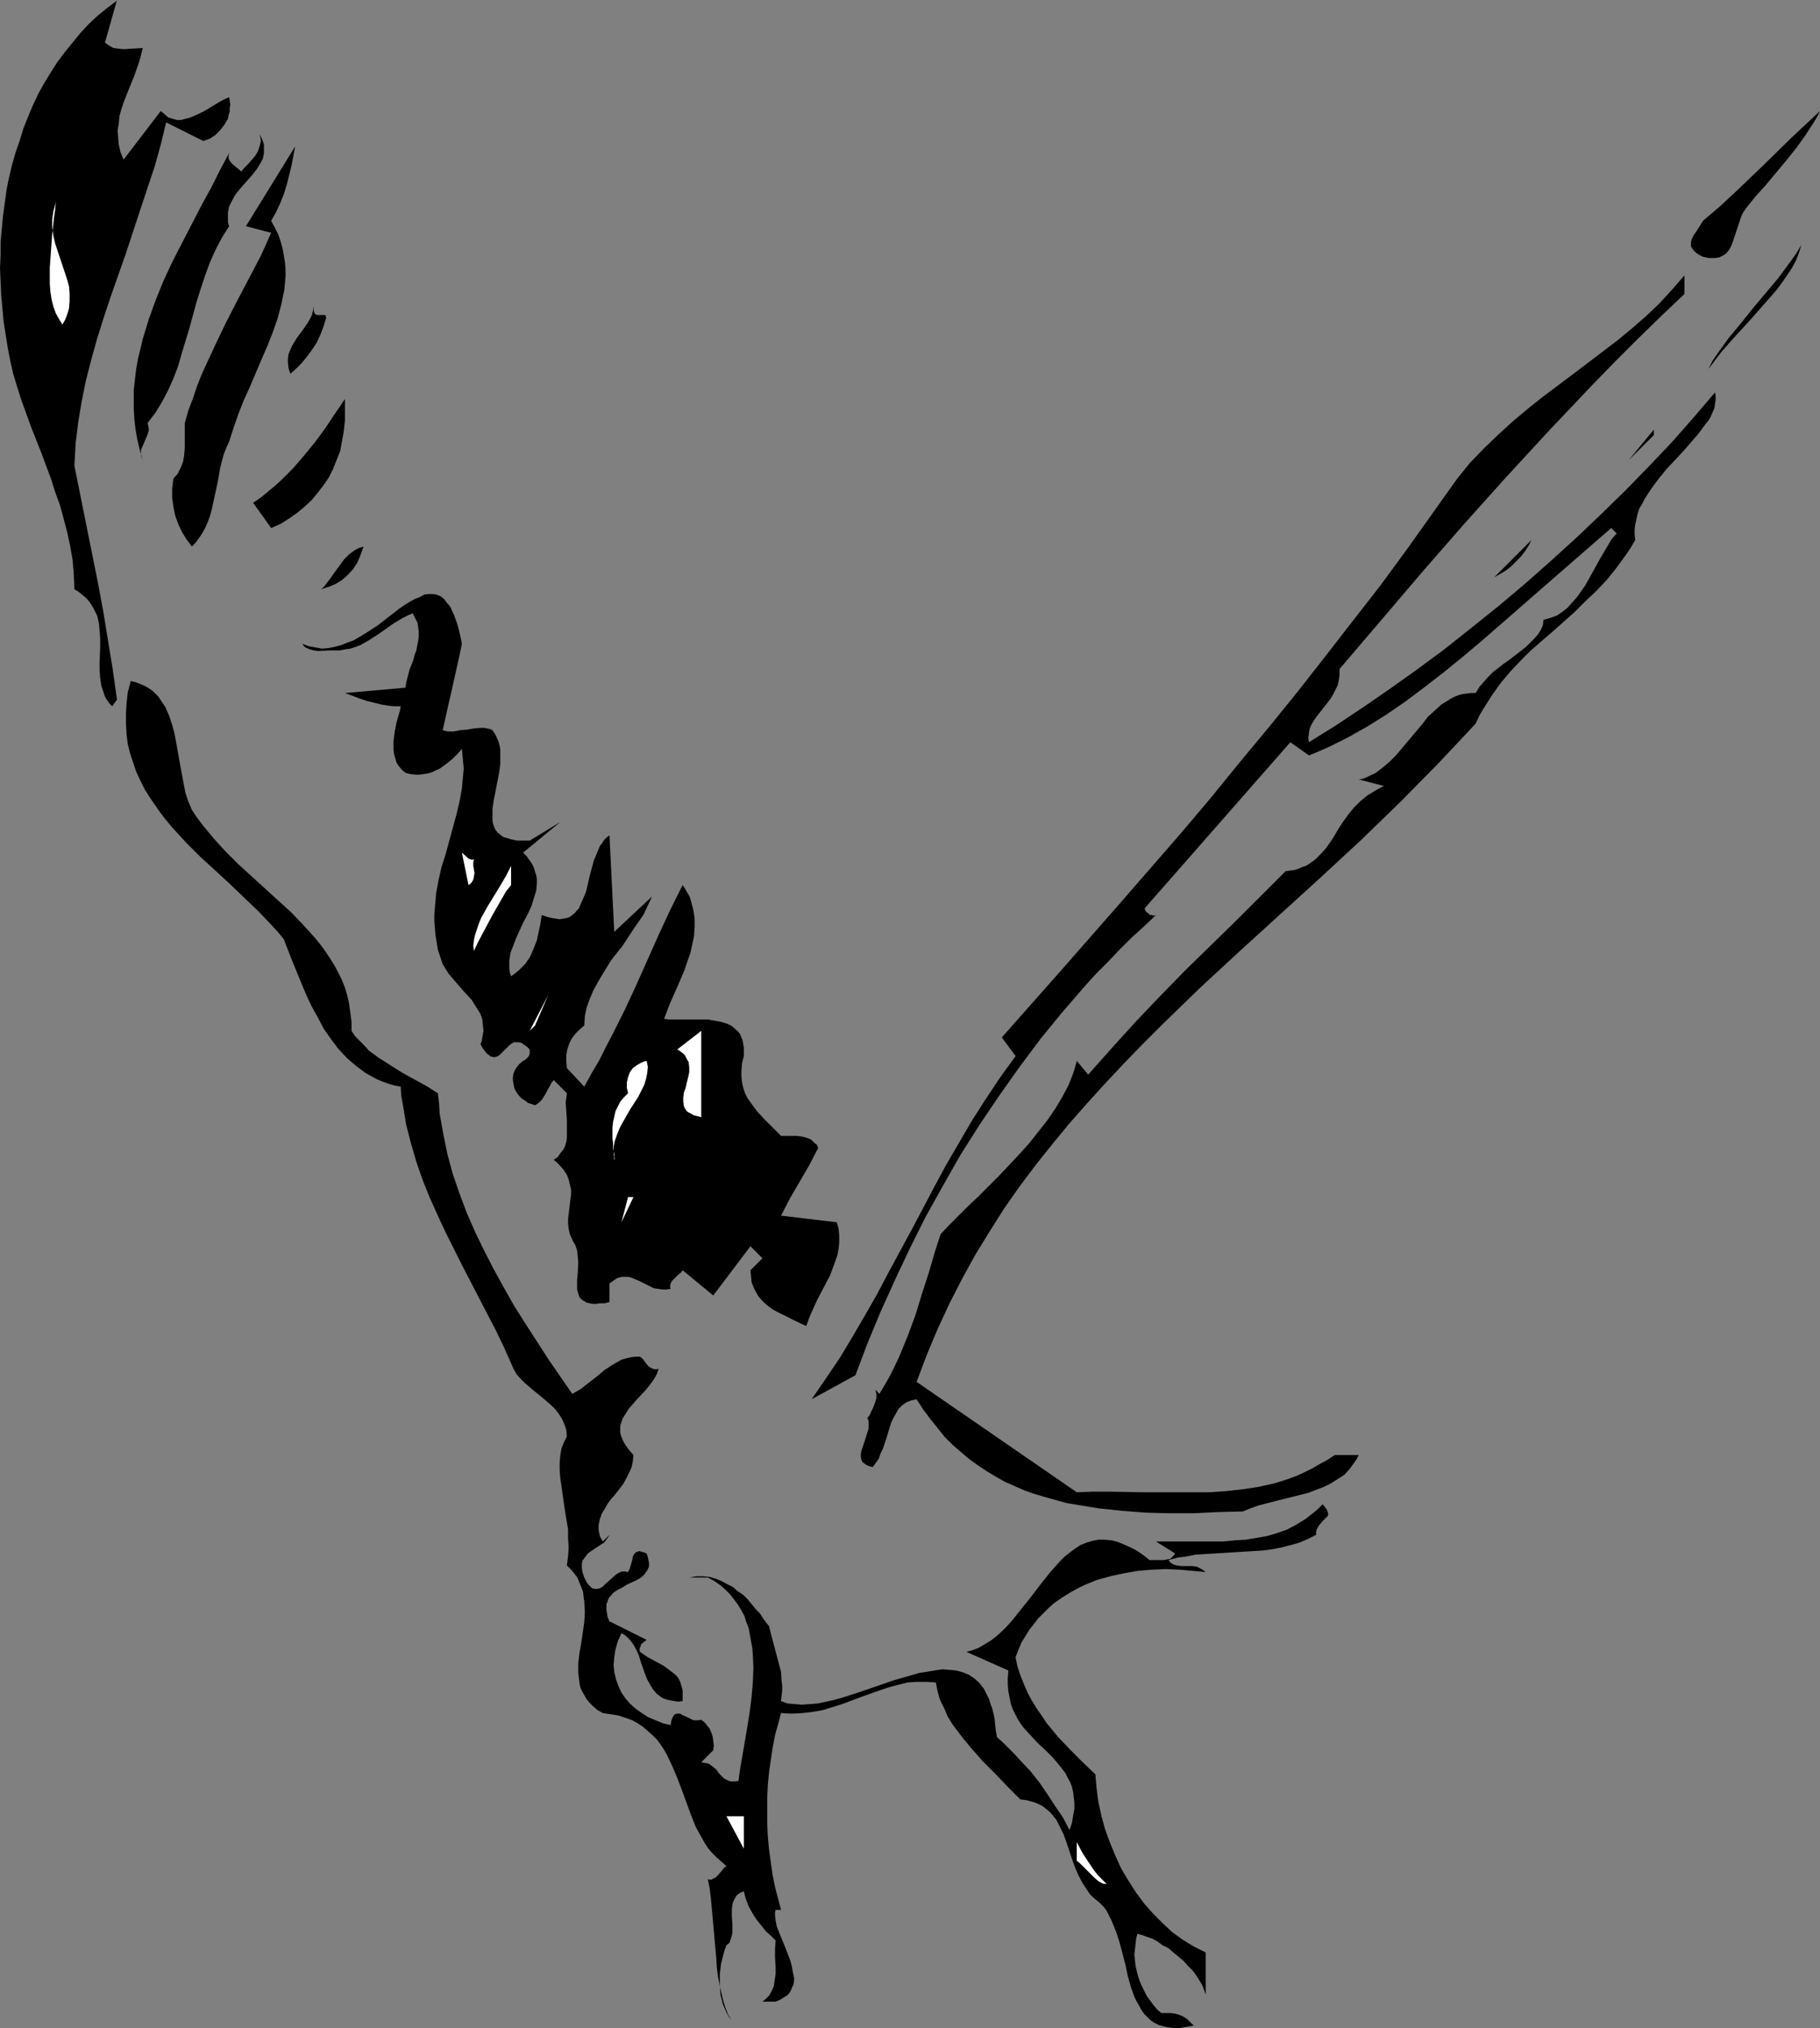
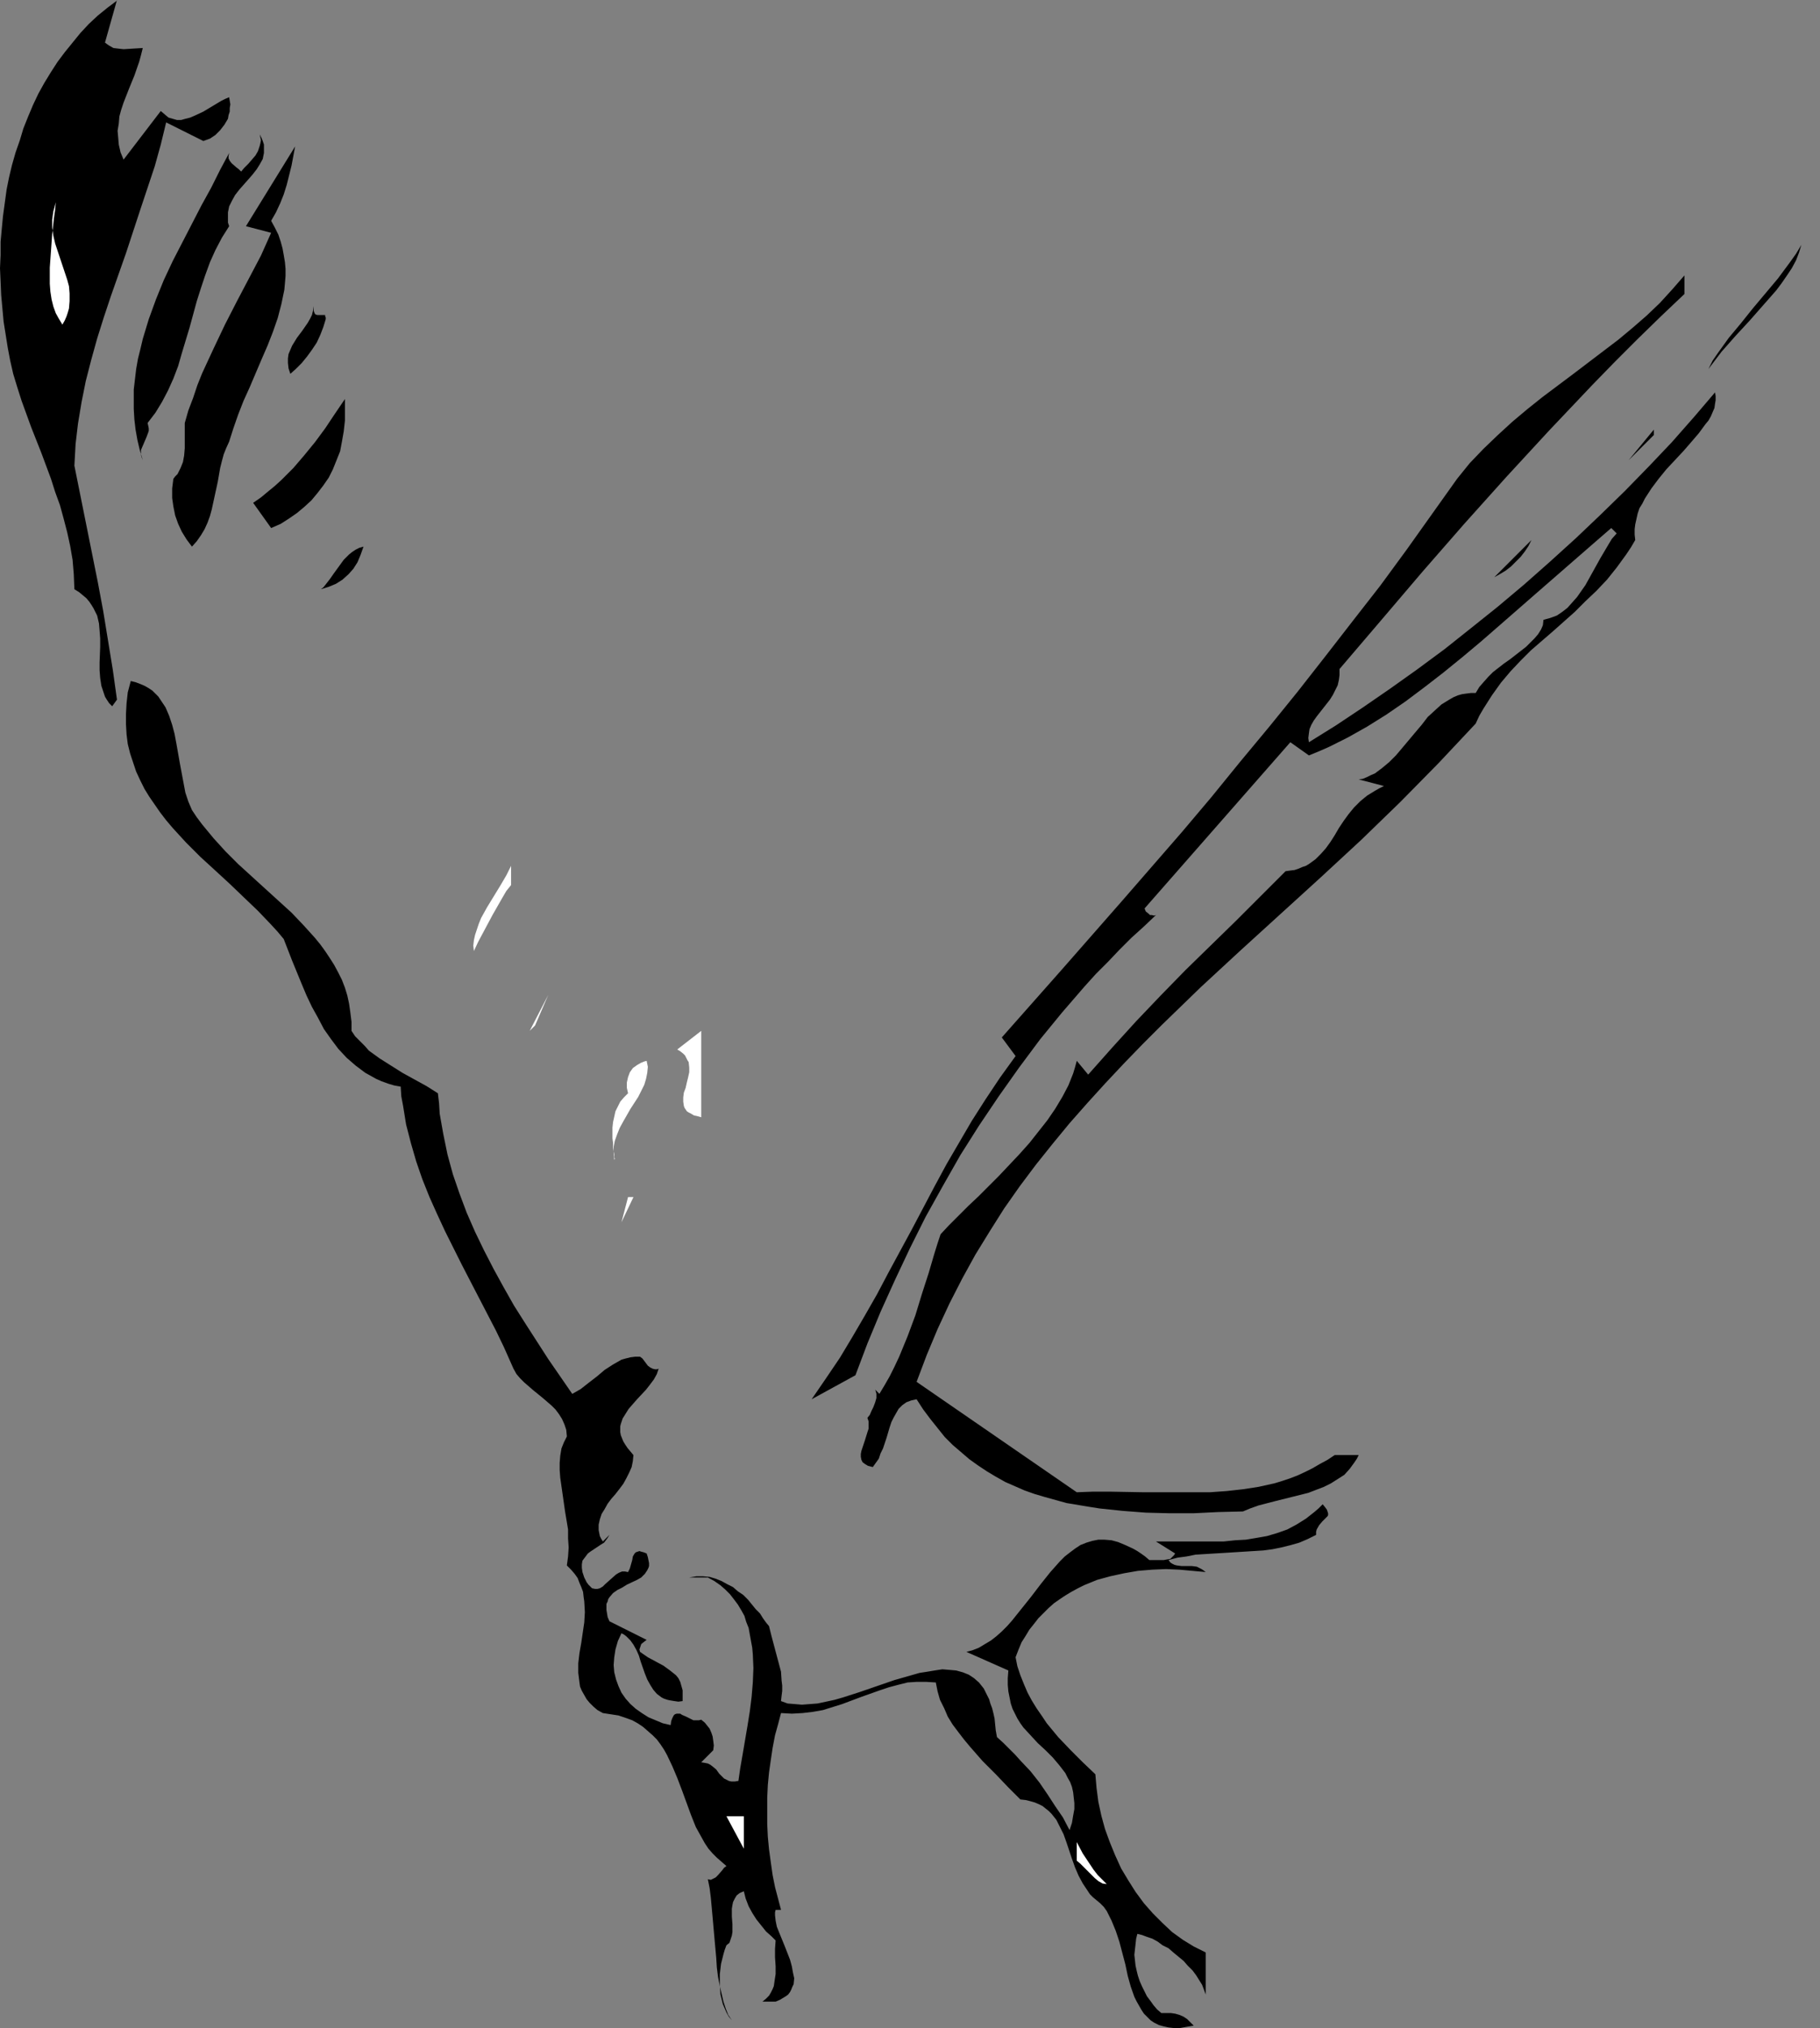
<svg xmlns="http://www.w3.org/2000/svg" xmlns:ns1="http://sodipodi.sourceforge.net/DTD/sodipodi-0.dtd" xmlns:ns2="http://www.inkscape.org/namespaces/inkscape" version="1.0" width="129.724mm" height="144.52mm" id="svg24" ns1:docname="Bird Flying 10.wmf">
  <rect width="100%" height="100%" fill="#808080" stroke="none" />
  <ns1:namedview id="namedview24" pagecolor="#ffffff" bordercolor="#000000" borderopacity="0.25" ns2:showpageshadow="2" ns2:pageopacity="0.0" ns2:pagecheckerboard="0" ns2:deskcolor="#d1d1d1" ns2:document-units="mm" />
  <defs id="defs1">
    <pattern id="WMFhbasepattern" patternUnits="userSpaceOnUse" width="6" height="6" x="0" y="0" />
  </defs>
  <path style="fill:#000000;fill-opacity:1;fill-rule:evenodd;stroke:none" d="m 28.28,11.474 0.646,0.485 0.485,0.323 1.131,0.646 1.293,0.162 1.454,0.162 2.586,-0.162 2.586,-0.162 -0.485,1.939 -0.485,1.778 -1.293,3.717 -1.454,3.555 -1.454,3.717 -0.646,1.939 -0.485,1.778 -0.162,1.939 -0.323,1.939 0.162,1.778 0.162,1.939 0.485,2.101 0.808,1.939 10.019,-13.09 1.131,0.97 0.97,0.808 1.131,0.323 1.131,0.323 h 1.131 l 1.131,-0.323 1.293,-0.323 1.131,-0.485 2.424,-1.131 2.424,-1.454 2.424,-1.454 0.97,-0.485 1.131,-0.485 0.162,0.97 0.162,0.97 -0.162,0.97 v 0.97 l -0.323,0.97 -0.162,0.97 -0.485,0.808 -0.485,0.808 -1.131,1.454 -1.293,1.293 -1.454,0.97 -1.778,0.646 -10.019,-5.01 -1.454,5.979 -1.616,5.818 -1.939,5.818 -1.939,5.818 -3.878,11.797 -4.04,11.474 -1.939,5.818 -1.778,5.656 -1.616,5.818 -1.454,5.656 -1.131,5.656 -0.97,5.818 -0.646,5.495 -0.162,2.909 -0.162,2.909 6.302,31.351 1.454,7.757 1.293,7.919 1.293,7.919 1.131,8.08 -1.293,1.778 -0.808,-0.808 -0.646,-0.97 -0.485,-0.808 -0.323,-0.97 -0.646,-1.939 -0.323,-2.101 -0.162,-2.101 v -2.101 l 0.162,-4.202 v -2.262 l -0.162,-2.101 -0.162,-1.939 -0.485,-2.101 -0.485,-0.97 -0.485,-0.97 -0.485,-0.808 -0.646,-0.97 -0.808,-0.97 -0.97,-0.808 -0.97,-0.808 -1.293,-0.808 -0.162,-4.04 -0.323,-3.878 -0.646,-3.717 -0.808,-3.717 -0.97,-3.717 -0.97,-3.555 -1.293,-3.555 -1.131,-3.555 -2.586,-6.949 L 8.403,115.061 5.818,107.951 4.686,104.395 3.555,100.679 2.747,97.123 2.101,93.73 0.97,86.619 0.646,83.064 0.323,79.509 0.162,75.792 0,72.236 0.162,68.681 V 65.126 L 0.485,61.571 0.808,58.177 1.293,54.622 1.778,51.067 2.424,47.834 3.232,44.441 4.202,41.047 5.333,37.815 l 0.97,-3.232 1.293,-3.232 1.293,-3.07 1.454,-3.07 1.616,-2.909 1.778,-2.909 1.778,-2.747 1.939,-2.586 2.101,-2.586 2.101,-2.586 2.262,-2.424 2.424,-2.262 2.586,-2.101 2.586,-1.939 V 0 Z" id="path1" />
-   <path style="fill:#000000;fill-opacity:1;fill-rule:evenodd;stroke:none" d="m 490.294,29.897 -0.808,1.616 -0.97,1.616 -2.101,3.232 -2.424,3.394 -2.586,3.232 -5.656,6.787 -2.909,3.232 -2.586,3.232 -0.646,0.97 -0.485,0.97 -0.808,2.424 -0.808,2.424 -0.808,2.424 -0.485,1.131 -0.485,0.808 -0.808,0.97 -0.808,0.485 -0.97,0.485 -1.131,0.162 h -0.808 -0.808 l -0.808,-0.162 -0.808,-0.162 -0.97,-0.485 -0.97,-0.646 -0.485,-0.485 -0.485,-0.646 -0.323,-0.485 v -0.646 -0.646 l 0.162,-0.646 0.646,-1.293 0.808,-1.131 0.808,-1.293 0.808,-1.293 4.363,-3.717 4.202,-3.878 3.878,-3.717 3.878,-3.717 7.595,-7.434 z" id="path2" />
  <path style="fill:#000000;fill-opacity:1;fill-rule:evenodd;stroke:none" d="m 61.731,60.924 -1.939,3.07 -1.778,3.394 -1.454,3.232 -1.293,3.555 -1.131,3.394 -1.131,3.555 -1.939,7.111 -2.101,6.949 -0.97,3.394 -1.293,3.394 -1.454,3.232 -1.616,3.07 -1.778,2.909 -2.101,2.747 0.162,0.646 0.162,0.808 v 0.646 l -0.162,0.485 -0.485,1.293 -0.485,1.131 -0.485,1.131 -0.485,1.131 v 0.646 0.646 l 0.162,0.646 0.323,0.808 -0.808,-2.747 -0.646,-2.747 -0.485,-2.747 -0.323,-2.747 -0.162,-2.747 v -2.747 -2.586 l 0.323,-2.747 0.323,-2.747 0.485,-2.747 0.646,-2.586 0.646,-2.747 1.616,-5.333 1.939,-5.333 2.101,-5.171 2.424,-5.171 2.586,-5.01 2.586,-5.01 2.586,-5.01 2.586,-4.686 2.424,-4.848 2.424,-4.525 -0.162,0.808 v 0.646 l 0.323,0.646 0.485,0.646 1.293,1.131 0.646,0.485 0.646,0.646 0.808,-0.97 1.131,-1.131 0.97,-1.131 0.97,-1.131 0.646,-1.131 0.485,-1.454 0.162,-0.646 0.162,-0.808 -0.162,-0.808 -0.162,-0.808 0.485,0.97 0.323,0.808 0.323,0.97 v 0.808 0.808 0.646 l -0.323,1.616 -0.808,1.454 -0.808,1.293 -1.131,1.454 -1.131,1.293 -2.424,2.747 -1.131,1.454 -0.808,1.454 -0.808,1.616 -0.323,1.616 v 0.808 0.97 0.97 z" id="path3" />
  <path style="fill:#000000;fill-opacity:1;fill-rule:evenodd;stroke:none" d="m 73.043,59.47 0.97,1.778 0.97,1.939 0.646,1.939 0.485,1.778 0.323,1.778 0.323,1.939 0.162,1.778 v 1.939 l -0.162,1.939 -0.162,1.778 -0.808,3.878 -0.97,3.717 -1.293,3.717 -1.454,3.717 -1.616,3.717 -3.232,7.595 -1.616,3.555 -1.454,3.717 -1.293,3.717 -1.131,3.555 -0.808,1.778 -0.646,1.616 -0.485,1.778 -0.485,1.939 -0.646,3.717 -0.808,3.717 -0.808,3.717 -0.485,1.778 -0.646,1.778 -0.808,1.778 -0.97,1.616 -1.131,1.616 -1.293,1.454 -1.454,-1.939 -1.293,-2.101 -0.97,-2.101 -0.808,-2.262 -0.485,-2.424 -0.323,-2.262 v -2.586 l 0.323,-2.586 0.485,-0.646 0.646,-0.646 0.808,-1.616 0.646,-1.616 0.323,-1.778 0.162,-1.939 v -2.101 -4.686 l 0.97,-3.394 1.293,-3.394 1.131,-3.394 1.293,-3.232 3.07,-6.626 3.07,-6.464 3.232,-6.303 3.232,-6.141 3.232,-6.141 2.747,-6.141 -6.787,-1.778 13.251,-21.493 -0.97,5.171 -0.646,2.586 -0.646,2.586 -0.808,2.586 -0.97,2.424 -1.131,2.424 z" id="path4" />
  <path style="fill:#ffffff;fill-opacity:1;fill-rule:evenodd;stroke:none" d="m 16.806,87.427 -0.97,-1.616 -0.808,-1.454 -0.646,-1.778 -0.485,-1.939 -0.323,-2.101 -0.162,-2.101 v -2.101 -2.262 l 0.323,-4.525 0.323,-4.525 0.485,-4.363 0.323,-2.262 0.162,-1.939 -0.323,1.293 -0.323,1.131 -0.162,1.131 -0.162,1.131 v 2.262 l 0.323,2.101 0.485,2.101 0.646,1.939 1.293,3.878 1.293,3.878 0.485,1.778 0.162,1.939 v 2.101 l -0.162,1.939 -0.323,1.131 -0.323,0.97 -0.485,1.131 z" id="path5" />
  <path style="fill:#000000;fill-opacity:1;fill-rule:evenodd;stroke:none" d="m 460.236,99.386 1.131,-2.262 1.454,-2.101 2.909,-4.04 3.232,-3.878 3.232,-4.04 3.394,-4.04 3.394,-4.04 3.232,-4.363 1.616,-2.262 1.454,-2.424 -0.646,2.101 -0.808,2.101 -1.131,2.101 -1.293,1.939 -1.454,2.101 -1.454,1.939 -3.555,4.04 -3.555,4.04 -3.878,4.202 -3.717,4.202 z" id="path6" />
  <path style="fill:#000000;fill-opacity:1;fill-rule:evenodd;stroke:none" d="m 453.772,79.185 -6.302,5.979 -6.302,6.141 -6.141,6.141 -5.979,6.141 -11.797,12.443 -11.474,12.443 -11.312,12.605 -11.15,12.767 -11.15,13.09 -11.312,13.251 v 1.616 l -0.162,1.293 -0.323,1.454 -0.646,1.293 -0.646,1.293 -0.808,1.293 -3.555,4.525 -0.808,1.131 -0.646,1.131 -0.485,1.131 -0.162,1.131 -0.162,1.293 0.162,1.131 7.272,-4.525 7.272,-4.848 7.272,-5.01 7.272,-5.171 7.434,-5.495 7.11,-5.656 7.272,-5.818 7.11,-5.979 6.949,-6.141 6.949,-6.303 6.626,-6.303 6.626,-6.464 6.464,-6.626 6.141,-6.464 5.979,-6.787 5.656,-6.626 0.162,0.97 v 1.131 l -0.162,0.97 -0.162,1.131 -0.485,1.131 -0.485,1.131 -0.646,1.131 -0.808,0.97 -1.778,2.424 -1.939,2.262 -2.101,2.424 -2.262,2.424 -2.424,2.586 -2.101,2.586 -1.939,2.586 -1.778,2.747 -0.646,1.293 -0.808,1.293 -0.485,1.454 -0.323,1.454 -0.323,1.454 -0.162,1.293 v 1.454 l 0.162,1.454 -1.131,1.939 -1.293,1.939 -2.586,3.555 -2.586,3.232 -2.909,3.07 -2.909,2.747 -2.909,2.909 -5.818,5.171 -5.979,5.171 -2.747,2.747 -2.747,2.909 -2.586,3.07 -2.424,3.394 -1.131,1.778 -1.131,1.778 -1.131,1.939 -0.97,2.101 -5.01,5.333 -5.01,5.333 -10.342,10.504 -10.504,10.181 -10.827,10.019 -10.827,9.858 -10.827,9.858 -10.666,9.858 -10.504,10.181 -5.171,5.171 -5.01,5.171 -5.01,5.333 -4.848,5.333 -4.848,5.495 -4.525,5.495 -4.525,5.656 -4.363,5.818 -4.202,5.979 -3.878,6.141 -3.878,6.303 -3.555,6.464 -3.394,6.626 -3.232,6.949 -2.909,6.949 -2.747,7.272 43.147,29.735 4.363,-0.162 h 4.525 l 9.05,0.162 h 9.05 4.525 4.363 l 4.525,-0.323 4.363,-0.485 4.202,-0.646 4.363,-0.97 2.101,-0.646 1.939,-0.646 2.101,-0.808 2.101,-0.97 1.939,-0.97 1.939,-1.131 2.101,-1.131 1.939,-1.293 h 6.464 l -0.485,0.97 -0.646,0.97 -1.293,1.778 -1.454,1.616 -1.778,1.131 -1.778,1.131 -1.939,0.97 -2.101,0.808 -2.101,0.808 -4.525,1.131 -4.525,1.131 -4.363,1.131 -2.262,0.808 -1.939,0.808 -6.626,0.162 -6.626,0.323 h -6.626 l -6.302,-0.162 -6.302,-0.485 -6.141,-0.646 -3.07,-0.485 -2.909,-0.485 -2.909,-0.485 -2.909,-0.808 -2.909,-0.808 -2.747,-0.808 -2.747,-0.97 -2.586,-1.131 -2.586,-1.131 -2.586,-1.454 -2.424,-1.454 -2.424,-1.616 -2.262,-1.616 -2.262,-1.939 -2.262,-1.939 -2.101,-2.101 -1.939,-2.424 -1.939,-2.424 -1.939,-2.586 -1.778,-2.747 -1.454,0.323 -1.293,0.485 -1.131,0.808 -0.97,0.97 -0.646,1.131 -0.646,1.131 -0.646,1.293 -0.485,1.454 -0.808,2.747 -0.97,2.909 -0.646,1.293 -0.485,1.454 -0.808,1.131 -0.808,1.131 -0.646,-0.162 -0.646,-0.162 -0.808,-0.485 -0.646,-0.485 -0.323,-0.646 -0.162,-0.808 v -0.808 l 0.162,-0.808 0.323,-0.97 0.646,-1.939 0.646,-2.101 0.323,-0.97 v -0.97 -0.97 l -0.323,-0.97 0.646,-0.808 0.485,-1.131 0.485,-0.97 0.485,-1.293 0.323,-1.131 v -1.131 l -0.162,-0.646 -0.162,-0.485 -0.323,-0.323 -0.323,-0.323 1.778,1.778 1.454,-2.424 1.293,-2.262 1.293,-2.586 1.293,-2.747 2.262,-5.495 2.101,-5.656 1.778,-5.818 1.778,-5.495 1.616,-5.495 0.808,-2.586 0.808,-2.424 2.262,-2.424 2.586,-2.586 2.586,-2.586 2.747,-2.586 5.494,-5.494 5.494,-5.818 2.747,-3.07 2.424,-3.07 2.424,-3.07 2.101,-3.07 1.939,-3.232 1.616,-3.07 1.293,-3.232 0.485,-1.616 0.485,-1.778 3.07,3.717 6.464,-7.272 6.464,-7.111 6.626,-6.949 6.626,-6.787 13.574,-13.251 6.626,-6.626 6.787,-6.787 1.131,-0.162 1.293,-0.162 0.97,-0.323 1.131,-0.485 0.97,-0.323 0.808,-0.485 1.778,-1.293 1.454,-1.454 1.293,-1.454 1.293,-1.778 1.131,-1.778 1.131,-1.939 1.293,-1.939 1.293,-1.778 1.454,-1.778 1.778,-1.778 1.778,-1.454 2.101,-1.293 1.131,-0.646 1.293,-0.646 -6.787,-1.778 1.131,-0.162 1.131,-0.485 0.97,-0.485 1.131,-0.485 1.939,-1.454 1.939,-1.616 1.778,-1.778 1.778,-2.101 3.394,-4.04 1.778,-2.101 1.616,-2.101 1.939,-1.778 1.778,-1.616 2.101,-1.293 1.131,-0.646 1.131,-0.485 1.131,-0.323 1.131,-0.162 1.293,-0.162 h 1.293 l 0.97,-1.616 1.131,-1.293 1.293,-1.454 1.293,-1.293 2.909,-2.262 1.616,-1.131 1.454,-1.131 2.909,-2.262 1.131,-1.131 1.131,-1.131 0.97,-1.131 0.808,-1.293 0.485,-1.131 0.162,-1.454 1.778,-0.485 1.778,-0.646 1.454,-0.97 1.454,-1.131 1.293,-1.454 1.293,-1.454 1.131,-1.616 1.131,-1.616 4.04,-7.272 2.101,-3.555 0.97,-1.616 1.293,-1.454 -1.454,-1.454 -4.848,4.202 -5.01,4.363 -10.019,8.727 -10.181,8.888 -5.01,4.363 -5.01,4.202 -5.171,4.202 -5.01,3.878 -5.171,3.878 -5.171,3.555 -5.171,3.232 -5.171,2.909 -5.171,2.586 -2.586,1.131 -2.747,1.131 -5.01,-3.555 -39.269,44.764 0.323,0.808 0.808,0.646 0.323,0.323 h 0.485 l 0.646,0.162 0.485,-0.162 -3.232,3.07 -3.394,3.07 -3.232,3.232 -3.07,3.232 -3.232,3.232 -3.07,3.394 -6.141,7.111 -5.818,7.111 -5.656,7.595 -5.494,7.757 -5.333,7.919 -5.01,7.919 -4.686,8.242 -4.686,8.403 -4.202,8.403 -4.04,8.565 -3.878,8.565 -3.555,8.565 -3.232,8.565 -11.797,6.464 3.878,-5.656 3.717,-5.494 3.394,-5.656 3.394,-5.818 3.232,-5.656 3.07,-5.818 6.302,-11.635 6.141,-11.635 3.232,-5.979 3.394,-5.818 3.394,-5.818 3.717,-5.818 3.878,-5.818 4.202,-5.818 -3.717,-5.01 16.16,-18.261 16.16,-18.423 16.16,-18.584 7.918,-9.373 7.757,-9.535 7.918,-9.535 7.595,-9.373 7.595,-9.696 7.272,-9.373 7.434,-9.535 7.11,-9.696 6.787,-9.535 6.787,-9.535 3.394,-4.202 3.717,-3.878 3.878,-3.717 3.878,-3.555 4.04,-3.394 4.04,-3.232 8.403,-6.303 8.08,-6.141 4.04,-3.07 3.878,-3.232 3.717,-3.232 3.555,-3.394 3.394,-3.717 3.232,-3.717 z" id="path7" />
-   <path style="fill:#000000;fill-opacity:1;fill-rule:evenodd;stroke:none" d="m 87.749,85.973 -0.646,2.101 -0.808,2.101 -0.97,2.101 -1.293,1.939 -1.293,1.778 -1.454,1.778 -1.616,1.616 -1.454,1.293 -0.485,-1.454 -0.162,-1.454 v -1.293 l 0.162,-1.131 0.485,-1.131 0.485,-1.131 1.293,-2.101 1.454,-1.939 1.454,-2.101 0.646,-1.131 0.485,-0.97 0.323,-1.293 0.162,-1.131 v 0.646 0.646 l 0.162,0.485 0.162,0.323 0.162,0.162 0.485,0.162 h 0.646 0.808 0.646 l 0.162,0.162 v 0.323 l 0.162,0.323 z" id="path8" />
-   <path style="fill:#000000;fill-opacity:1;fill-rule:evenodd;stroke:none" d="m 455.55,102.456 -6.787,10.019 z" id="path9" />
+   <path style="fill:#000000;fill-opacity:1;fill-rule:evenodd;stroke:none" d="m 87.749,85.973 -0.646,2.101 -0.808,2.101 -0.97,2.101 -1.293,1.939 -1.293,1.778 -1.454,1.778 -1.616,1.616 -1.454,1.293 -0.485,-1.454 -0.162,-1.454 v -1.293 l 0.162,-1.131 0.485,-1.131 0.485,-1.131 1.293,-2.101 1.454,-1.939 1.454,-2.101 0.646,-1.131 0.485,-0.97 0.323,-1.293 0.162,-1.131 v 0.646 0.646 l 0.162,0.485 0.162,0.323 0.162,0.162 0.485,0.162 h 0.646 0.808 0.646 v 0.323 l 0.162,0.323 z" id="path8" />
  <path style="fill:#000000;fill-opacity:1;fill-rule:evenodd;stroke:none" d="m 73.043,142.211 -4.848,-6.787 2.101,-1.454 1.939,-1.616 1.778,-1.454 1.778,-1.616 1.616,-1.616 1.616,-1.616 2.909,-3.394 2.909,-3.555 2.747,-3.717 2.586,-3.878 2.747,-4.04 v 3.07 2.747 l -0.323,2.909 -0.485,2.747 -0.485,2.586 -0.97,2.424 -0.97,2.424 -1.131,2.262 -1.454,2.101 -1.616,2.101 -1.616,1.939 -1.939,1.778 -1.939,1.616 -2.101,1.454 -2.262,1.454 z" id="path10" />
  <path style="fill:#000000;fill-opacity:1;fill-rule:evenodd;stroke:none" d="m 438.743,123.949 6.787,-8.242 v 1.454 z" id="path11" />
  <path style="fill:#000000;fill-opacity:1;fill-rule:evenodd;stroke:none" d="m 402.545,155.462 10.019,-10.019 -0.808,1.616 -0.97,1.454 -1.131,1.454 -1.293,1.293 -1.293,1.293 -1.454,1.131 -1.616,0.97 z" id="path12" />
  <path style="fill:#000000;fill-opacity:1;fill-rule:evenodd;stroke:none" d="m 97.929,147.22 -0.808,2.262 -0.808,1.939 -1.131,1.778 -1.293,1.454 -1.616,1.454 -1.778,1.131 -1.939,0.808 -2.101,0.646 0.646,-0.485 0.646,-0.808 1.131,-1.454 1.131,-1.616 1.293,-1.778 1.293,-1.778 1.454,-1.454 0.808,-0.646 0.97,-0.646 0.97,-0.485 z" id="path13" />
-   <path style="fill:#000000;fill-opacity:1;fill-rule:evenodd;stroke:none" d="m 124.432,173.4 -0.646,3.07 -0.646,2.909 -1.293,5.818 -1.293,5.656 -1.293,5.818 0.646,0.162 0.646,0.162 h 0.808 0.808 l 1.778,-0.323 1.939,-0.162 1.778,-0.323 1.939,-0.162 h 0.808 l 0.808,0.162 0.808,0.162 0.646,0.323 0.646,0.97 0.485,0.97 0.485,1.131 0.323,1.131 0.162,1.131 v 1.131 2.586 l -0.323,2.424 -0.97,5.01 -0.485,2.424 -0.323,2.262 v 1.131 1.131 0.97 l 0.162,0.808 0.323,0.97 0.323,0.646 0.646,0.808 0.646,0.485 0.808,0.646 1.131,0.323 1.131,0.323 1.454,0.323 h 1.616 1.778 l 8.242,-5.01 -10.019,8.242 0.97,0.97 0.808,1.131 0.646,0.97 0.485,0.97 0.323,1.131 0.323,0.97 0.162,0.97 v 1.131 l -0.162,1.939 -0.646,2.101 -0.646,2.101 -0.97,2.101 -1.131,2.101 -0.97,2.101 -0.97,2.101 -0.808,2.101 -0.808,2.101 -0.323,2.101 v 1.131 0.97 l 0.162,1.131 0.323,0.97 1.131,-0.808 0.97,-0.808 0.97,-0.97 0.808,-0.808 0.646,-0.97 0.646,-0.97 0.97,-2.262 0.808,-2.101 0.485,-2.262 0.485,-2.262 0.323,-2.262 1.454,0.485 1.293,0.323 1.131,0.162 0.97,0.162 0.97,-0.162 0.97,-0.162 0.808,-0.323 0.646,-0.485 0.646,-0.485 0.485,-0.646 0.646,-0.646 0.323,-0.808 0.808,-1.778 0.808,-1.939 0.97,-4.202 1.131,-4.202 0.808,-1.939 0.808,-1.939 0.646,-0.808 0.485,-0.808 0.646,-0.646 0.808,-0.646 1.293,26.018 10.181,-9.535 v 0 l -1.131,2.424 -1.131,2.424 -1.454,2.101 -1.454,2.101 -2.747,4.202 -3.07,3.878 -2.586,4.202 -1.131,1.939 -1.131,2.101 -0.97,2.262 -0.808,2.262 -0.485,2.262 -0.162,2.586 -1.293,1.131 -1.131,1.131 -0.97,1.293 -0.646,1.293 -0.485,1.454 -0.323,1.616 v 1.616 l 0.162,1.939 4.686,5.01 1.939,-3.555 2.101,-3.555 1.778,-3.555 1.778,-3.394 3.394,-6.787 3.07,-6.626 5.979,-13.413 3.07,-6.626 3.394,-6.787 0.646,0.97 0.646,1.131 0.646,1.131 0.323,1.131 0.646,2.424 0.323,2.262 v 2.262 l -0.162,2.424 -0.485,2.262 -0.485,2.262 -0.808,2.262 -0.808,2.424 -1.939,4.525 -1.939,4.363 -0.808,2.101 -0.808,2.101 1.293,0.162 h 8.565 1.939 l 1.778,0.323 1.778,0.323 1.616,0.485 1.293,0.646 1.293,1.131 0.485,0.485 0.485,0.646 0.323,0.808 0.323,0.808 0.162,0.97 0.162,0.97 v 1.131 1.131 l -0.485,1.939 -0.162,1.939 v 1.616 l 0.162,1.616 0.323,1.454 0.485,1.454 0.646,1.293 0.808,1.131 0.808,1.131 0.97,1.293 1.939,2.101 2.262,2.262 2.262,2.262 h 1.454 2.747 l 1.293,0.162 1.293,0.323 1.293,0.485 0.485,0.485 0.485,0.485 0.646,0.485 0.323,0.808 -2.424,4.686 -5.171,8.888 -2.424,4.686 15.029,1.778 0.485,1.778 0.162,1.778 v 1.778 l -0.162,1.778 -0.323,1.778 -0.646,1.778 -0.646,1.778 -0.646,1.778 -1.778,3.394 -1.778,3.394 -1.616,3.555 -0.646,1.616 -0.646,1.778 -2.747,-1.293 -2.586,-1.293 -2.586,-1.293 -1.131,-0.646 -1.131,-0.808 -0.97,-0.808 -0.97,-0.97 -0.808,-0.97 -0.646,-1.131 -0.646,-1.293 -0.485,-1.293 -0.162,-1.616 -0.162,-1.616 3.232,-3.232 -3.232,-3.232 -10.019,13.251 -8.242,-6.787 -0.485,0.646 -0.646,0.485 -1.131,1.131 -0.646,0.646 -0.323,0.646 -0.162,0.646 v 0.323 l 0.162,0.485 -1.131,0.162 h -1.131 l -1.131,-0.162 -1.131,-0.162 -1.939,-0.97 -0.97,-0.485 -0.97,-0.485 -1.939,-0.808 -0.97,-0.323 h -0.97 -0.97 l -1.131,0.323 -0.97,0.646 -1.131,0.808 v 5.01 l -1.293,0.323 h -1.293 l -0.97,0.162 h -0.97 l -0.808,-0.162 -0.808,-0.162 -0.485,-0.323 -0.646,-0.323 -0.323,-0.323 -0.485,-0.485 -0.323,-0.97 -0.323,-1.131 v -1.293 -1.293 l 0.162,-1.616 0.162,-3.07 -0.162,-1.778 -0.162,-1.454 -0.485,-1.454 -0.485,-0.808 -0.323,-0.646 -0.646,-1.454 -0.323,-1.454 -0.162,-1.293 v -1.454 l 0.323,-2.586 0.323,-2.747 0.162,-1.293 v -1.293 l -0.323,-1.293 -0.323,-1.293 -0.485,-1.293 -0.97,-1.454 -1.131,-1.293 -0.646,-0.646 -0.808,-0.646 1.131,-0.808 0.646,-0.97 0.808,-0.97 0.485,-0.97 0.323,-1.131 0.162,-1.131 v -1.131 -1.131 -2.424 l -0.162,-2.424 -0.162,-2.424 0.162,-1.131 0.162,-1.293 -3.555,-3.555 -0.646,0.808 -0.485,0.97 -0.485,0.808 -0.485,0.97 -0.485,0.808 -0.646,0.97 -0.808,0.808 -0.97,0.646 -0.97,-0.323 -0.97,-0.323 -0.808,-0.646 -0.808,-0.485 -0.646,-0.646 -0.646,-0.808 -0.485,-0.808 -0.323,-0.808 -0.162,-0.97 -0.162,-0.808 v -0.97 l 0.162,-0.97 0.323,-0.808 0.485,-0.808 0.808,-0.97 0.97,-0.808 0.646,-0.323 0.646,-0.646 0.323,-0.485 0.162,-0.485 v -0.485 -0.646 l -0.646,-0.646 -0.646,-0.485 -0.485,-0.323 -0.485,-0.323 -0.646,-0.162 h -0.323 -0.97 l -0.646,0.323 -0.808,0.646 -1.293,1.293 -0.646,0.646 -0.646,0.646 -0.646,0.323 -0.808,0.162 -0.323,-0.162 h -0.485 l -0.323,-0.323 -0.485,-0.323 -0.485,-0.485 -0.485,-0.646 -0.485,-0.646 -0.485,-0.97 0.323,-0.808 0.162,-0.97 0.323,-1.778 -0.162,-1.454 -0.162,-1.616 -0.485,-1.454 -0.808,-1.293 -0.808,-1.293 -0.808,-1.293 -2.101,-2.262 -2.101,-2.424 -1.939,-2.262 -0.808,-1.293 -0.808,-1.293 -0.646,-1.939 -0.646,-1.939 -0.323,-1.939 -0.323,-1.939 -0.162,-1.939 -0.162,-1.939 v -1.778 l 0.162,-1.939 0.323,-3.717 0.646,-3.555 0.808,-3.555 1.131,-3.555 0.97,-3.555 1.939,-7.111 0.808,-3.394 0.646,-3.555 0.323,-3.555 0.162,-1.778 -0.162,-1.778 -0.162,-1.778 -0.162,-1.778 -1.131,1.293 -1.454,1.454 -1.616,1.293 -1.778,1.293 -1.131,0.485 -0.97,0.485 -1.131,0.323 -0.97,0.162 -1.293,0.162 h -1.131 l -1.293,-0.162 -1.293,-0.323 -0.97,-0.808 -0.808,-0.97 -0.646,-0.97 -0.323,-1.131 -0.323,-1.131 -0.162,-1.131 v -1.293 -1.131 l 0.323,-2.586 0.485,-2.424 0.646,-2.262 0.323,-1.131 0.162,-0.97 h -1.616 l -1.778,-0.162 -1.939,-0.323 -1.939,-0.485 -1.939,-0.485 -1.939,-0.646 -2.101,-0.808 -1.778,-0.646 16.322,-1.454 0.162,-1.293 0.323,-1.293 0.646,-2.424 0.97,-2.424 0.323,-1.293 0.485,-1.293 0.485,-2.586 0.162,-1.131 v -1.293 l -0.162,-1.293 -0.162,-1.131 -0.646,-1.293 -0.646,-1.293 -1.454,0.646 -1.293,0.646 -2.424,1.454 -2.262,1.616 -2.101,1.454 -2.262,1.454 -2.262,1.293 -1.293,0.485 -1.454,0.485 -1.293,0.162 -1.616,0.323 H 90.011 88.557 l -2.747,0.162 -1.293,-0.162 -1.131,-0.323 -1.131,-0.485 -0.485,-0.485 -0.323,-0.485 1.778,0.646 1.778,0.323 1.778,0.323 1.778,-0.162 1.616,-0.323 1.778,-0.485 1.616,-0.646 1.778,-0.646 1.616,-0.97 1.616,-0.97 3.232,-2.101 2.909,-2.262 2.909,-2.262 1.454,-0.97 1.293,-0.808 1.454,-0.808 1.293,-0.485 1.131,-0.646 1.131,-0.162 h 1.131 l 1.131,0.162 1.131,0.485 0.97,0.808 0.808,1.131 0.485,0.485 0.485,0.808 0.323,0.808 0.485,0.97 0.323,0.97 0.485,1.293 0.323,1.131 0.323,1.293 0.323,1.454 z" id="path14" />
  <path style="fill:#000000;fill-opacity:1;fill-rule:evenodd;stroke:none" d="m 51.712,218.164 1.293,1.939 1.454,1.939 3.07,3.717 3.232,3.555 3.394,3.394 7.272,6.626 3.555,3.232 3.555,3.232 3.232,3.394 3.07,3.394 1.454,1.778 1.293,1.778 1.293,1.939 1.131,1.778 1.131,2.101 0.97,1.939 0.808,2.101 0.646,2.101 0.485,2.262 0.323,2.262 0.323,2.586 v 2.424 l 0.97,1.454 1.293,1.293 1.293,1.293 1.131,1.293 2.909,2.101 3.07,1.939 3.07,1.939 3.232,1.778 3.232,1.778 3.07,1.939 0.323,2.747 0.162,2.747 0.97,5.495 1.131,5.495 1.454,5.333 1.778,5.171 1.939,5.171 2.262,5.171 2.424,5.01 2.586,5.01 2.747,5.01 2.747,4.848 3.07,4.848 6.141,9.535 6.464,9.373 1.131,-0.646 1.131,-0.646 2.262,-1.778 2.101,-1.616 2.101,-1.778 2.262,-1.454 1.131,-0.646 1.131,-0.646 1.131,-0.323 1.293,-0.323 1.293,-0.162 h 1.293 l 0.646,0.485 0.485,0.646 0.485,0.646 0.485,0.646 0.646,0.485 0.646,0.323 0.646,0.162 h 0.485 l 0.485,-0.162 -0.485,1.454 -0.808,1.454 -0.97,1.293 -1.131,1.454 -2.424,2.586 -1.131,1.293 -1.131,1.293 -0.808,1.293 -0.808,1.293 -0.485,1.454 -0.162,0.646 v 1.616 l 0.162,0.808 0.323,0.808 0.323,0.808 0.485,0.808 0.646,0.97 0.808,0.97 0.808,0.97 -0.162,1.616 -0.323,1.616 -0.646,1.454 -0.808,1.616 -0.808,1.454 -0.97,1.293 -1.131,1.454 -1.131,1.293 -0.97,1.293 -0.808,1.454 -0.808,1.293 -0.485,1.454 -0.323,1.454 v 1.454 l 0.162,0.808 0.162,0.808 0.323,0.646 0.485,0.808 1.778,-1.778 -0.485,0.808 -0.485,0.646 -0.485,0.646 -0.808,0.485 -1.454,0.97 -1.454,0.97 -0.646,0.485 -0.485,0.646 -0.485,0.646 -0.485,0.646 -0.162,0.97 v 0.97 l 0.162,1.131 0.485,1.454 0.323,0.646 0.323,0.646 0.485,0.646 0.323,0.323 0.646,0.646 0.808,0.162 h 0.646 l 0.646,-0.162 0.808,-0.485 0.646,-0.646 1.454,-1.293 1.454,-1.293 0.808,-0.485 0.808,-0.323 h 0.808 l 0.808,0.162 0.485,-0.97 0.646,-2.262 0.162,-0.97 0.485,-0.808 0.323,-0.323 0.485,-0.162 0.485,-0.162 0.485,0.162 0.646,0.162 0.808,0.323 0.323,0.97 0.162,0.808 0.162,0.808 v 0.808 l -0.162,0.485 -0.323,0.646 -0.323,0.485 -0.323,0.485 -0.97,0.97 -1.131,0.646 -2.747,1.293 -1.293,0.808 -1.293,0.646 -1.131,0.808 -0.97,1.131 -0.323,0.485 -0.162,0.646 -0.323,0.646 v 0.808 0.808 l 0.162,0.97 0.162,0.97 0.485,1.131 10.019,5.01 -0.646,0.485 -0.808,0.646 -0.162,0.485 -0.162,0.485 -0.162,0.485 0.162,0.646 2.101,1.454 2.101,1.131 2.101,1.131 1.778,1.293 0.808,0.646 0.808,0.646 0.646,0.808 0.485,0.97 0.323,1.131 0.323,1.131 v 1.454 1.454 l -1.131,0.162 -1.131,-0.162 -0.97,-0.162 -0.808,-0.162 -0.97,-0.323 -0.646,-0.323 -1.293,-0.97 -0.97,-1.131 -0.808,-1.293 -0.808,-1.454 -0.646,-1.616 -1.131,-3.232 -0.485,-1.616 -0.646,-1.454 -0.808,-1.454 -0.808,-1.131 -1.131,-1.131 -0.646,-0.485 -0.646,-0.323 -0.97,2.101 -0.646,2.262 -0.323,2.101 -0.162,2.101 0.162,1.939 0.485,1.939 0.646,1.778 0.808,1.778 1.131,1.616 1.293,1.454 1.454,1.293 1.616,1.131 1.778,1.131 1.939,0.808 1.939,0.808 2.101,0.485 0.162,-1.131 0.323,-0.808 0.323,-0.646 0.323,-0.323 0.485,-0.162 h 0.485 0.485 l 0.485,0.323 1.131,0.485 1.293,0.646 0.646,0.323 h 0.808 0.646 l 0.646,-0.162 0.97,0.808 0.646,0.808 0.646,0.808 0.485,1.131 0.323,0.97 0.162,1.131 0.162,1.293 -0.162,1.293 -3.232,3.232 0.97,0.162 0.808,0.162 0.646,0.323 0.646,0.485 0.97,0.808 0.808,1.131 0.808,0.808 0.485,0.485 0.646,0.323 0.646,0.323 0.646,0.162 h 0.97 l 0.97,-0.162 0.485,-3.394 0.646,-3.717 1.293,-7.595 0.646,-4.04 0.485,-3.878 0.323,-3.878 0.162,-3.878 -0.162,-3.717 -0.162,-1.778 -0.323,-1.778 -0.323,-1.778 -0.323,-1.778 -0.646,-1.616 -0.485,-1.616 -0.808,-1.454 -0.97,-1.616 -0.97,-1.293 -1.131,-1.454 -1.293,-1.293 -1.293,-1.131 -1.616,-1.131 -1.778,-0.97 h -5.01 l 1.939,-0.323 h 1.778 l 1.778,0.162 1.616,0.485 1.616,0.646 1.454,0.808 1.616,0.808 1.293,1.131 1.454,0.97 1.293,1.293 2.101,2.586 1.131,1.131 0.808,1.293 0.808,1.131 0.808,0.97 0.646,2.586 0.646,2.424 1.293,4.848 0.646,2.424 0.162,2.424 0.162,1.293 v 1.454 l -0.162,1.293 -0.162,1.454 1.778,0.646 1.939,0.162 1.939,0.162 2.101,-0.162 2.101,-0.162 2.262,-0.485 2.262,-0.485 2.262,-0.646 4.525,-1.454 4.686,-1.616 4.686,-1.616 4.525,-1.293 2.262,-0.646 2.101,-0.323 1.939,-0.323 2.101,-0.323 1.939,0.162 1.778,0.162 1.778,0.485 1.616,0.646 1.454,0.97 1.293,1.131 0.646,0.808 0.646,0.808 0.485,0.97 0.485,0.97 0.485,0.97 0.323,1.131 0.485,1.293 0.323,1.293 0.323,1.454 0.162,1.616 0.162,1.616 0.323,1.778 1.778,1.616 1.454,1.454 1.616,1.616 1.454,1.616 2.747,2.909 2.424,3.07 2.101,3.07 2.101,3.232 2.101,3.07 1.778,3.394 0.646,-1.939 0.323,-1.939 0.323,-1.778 v -1.616 l -0.162,-1.454 -0.162,-1.454 -0.323,-1.454 -0.485,-1.293 -0.646,-1.131 -0.646,-1.293 -1.616,-2.101 -1.778,-2.101 -1.939,-1.939 -2.101,-1.939 -1.939,-2.101 -1.939,-2.101 -0.808,-1.131 -0.808,-1.293 -0.646,-1.293 -0.646,-1.293 -0.485,-1.454 -0.323,-1.616 -0.323,-1.616 -0.162,-1.778 v -1.778 l 0.162,-2.101 v 0 l -11.312,-5.01 1.778,-0.485 1.616,-0.646 1.616,-0.97 1.616,-0.97 1.454,-1.131 1.454,-1.293 1.454,-1.454 1.293,-1.454 2.586,-3.232 2.586,-3.232 2.586,-3.394 2.586,-3.232 1.293,-1.454 1.293,-1.454 1.293,-1.293 1.454,-1.131 1.293,-0.97 1.454,-0.97 1.616,-0.646 1.616,-0.485 1.616,-0.323 h 1.616 l 1.939,0.162 1.778,0.485 1.939,0.808 2.101,0.97 1.131,0.646 0.97,0.646 1.131,0.808 1.131,0.97 h 0.97 0.97 0.97 0.97 l 0.808,-0.162 0.97,-0.162 0.646,-0.646 0.323,-0.323 0.323,-0.485 -5.171,-3.232 h 6.141 6.141 5.979 l 3.07,-0.323 2.909,-0.162 2.909,-0.485 2.747,-0.485 2.747,-0.808 2.747,-0.97 2.424,-1.293 2.586,-1.616 2.262,-1.778 1.131,-0.97 1.131,-1.131 0.646,0.808 0.485,0.646 0.162,0.485 0.162,0.485 v 0.485 l -0.162,0.323 -0.646,0.646 -0.808,0.808 -0.808,0.97 -0.646,1.131 -0.162,0.646 v 0.808 l -2.262,1.131 -2.262,0.97 -2.262,0.646 -2.586,0.646 -2.424,0.485 -2.424,0.323 -5.171,0.323 -5.171,0.323 -5.333,0.323 -2.586,0.162 -2.424,0.485 -2.424,0.323 -2.424,0.646 0.485,0.646 0.485,0.323 0.646,0.323 0.646,0.162 1.293,0.162 h 1.454 1.293 l 1.293,0.162 0.646,0.323 0.646,0.323 0.485,0.323 0.646,0.485 -3.555,-0.323 -3.555,-0.323 -3.555,-0.162 -3.717,0.162 -3.878,0.323 -3.717,0.646 -3.717,0.808 -3.555,0.97 -3.555,1.454 -1.616,0.808 -1.778,0.97 -1.616,0.97 -1.454,0.97 -1.616,1.131 -1.454,1.293 -1.293,1.293 -1.454,1.454 -1.131,1.454 -1.293,1.616 -0.97,1.616 -1.131,1.778 -0.808,1.939 -0.808,2.101 0.485,2.424 0.808,2.424 0.97,2.424 0.97,2.262 1.131,2.101 1.293,2.101 1.454,2.101 1.293,1.939 3.07,3.717 3.394,3.555 3.232,3.232 3.394,3.232 0.323,3.717 0.485,3.717 0.808,3.717 0.97,3.555 1.293,3.555 1.454,3.555 1.616,3.555 1.939,3.232 1.939,3.07 2.262,3.07 2.424,2.747 2.586,2.586 2.586,2.424 2.909,2.101 2.909,1.778 3.232,1.616 v 11.312 l -0.485,-1.293 -0.485,-1.293 -0.808,-1.293 -0.808,-1.293 -0.97,-1.293 -1.293,-1.293 -1.131,-1.293 -2.747,-2.262 -1.293,-1.131 -1.616,-0.808 -1.293,-0.97 -1.454,-0.808 -1.454,-0.485 -1.293,-0.485 -1.293,-0.323 -0.323,1.293 -0.162,1.454 -0.162,1.454 -0.162,1.454 0.162,1.454 0.162,1.454 0.323,1.454 0.323,1.293 0.485,1.454 0.646,1.454 0.646,1.293 0.646,1.293 0.97,1.293 0.808,1.131 0.97,1.131 1.131,0.97 h 1.293 1.293 l 1.131,0.162 1.131,0.323 1.131,0.485 0.97,0.646 0.808,0.808 0.97,0.97 -1.939,0.323 -1.778,0.323 h -1.616 l -1.454,-0.162 -1.454,-0.323 -1.131,-0.323 -1.293,-0.646 -0.97,-0.646 -0.808,-0.808 -0.97,-0.97 -0.646,-0.97 -0.646,-1.131 -0.646,-1.131 -0.646,-1.293 -0.97,-2.747 -0.808,-2.909 -0.646,-3.07 -0.808,-3.07 -0.808,-3.07 -0.97,-2.909 -1.131,-2.747 -0.646,-1.293 -0.646,-1.293 -0.808,-1.131 -0.97,-0.97 -0.97,-0.808 -0.97,-0.808 -0.808,-0.808 -0.646,-0.97 -1.293,-1.939 -1.131,-2.101 -0.97,-2.262 -0.808,-2.262 -1.454,-4.363 -0.808,-2.262 -0.97,-1.939 -0.97,-1.939 -1.293,-1.616 -0.808,-0.808 -0.808,-0.646 -0.808,-0.646 -0.97,-0.485 -1.131,-0.485 -1.131,-0.323 -1.293,-0.323 -1.454,-0.162 -3.232,-3.232 -3.394,-3.555 -3.555,-3.555 -3.394,-3.878 -1.616,-1.939 -1.616,-2.101 -1.454,-1.939 -1.293,-2.101 -0.97,-2.262 -1.131,-2.262 -0.646,-2.262 -0.485,-2.424 -2.586,-0.162 h -2.586 l -2.424,0.162 -2.586,0.646 -2.424,0.646 -2.424,0.808 -5.01,1.778 -5.171,1.939 -2.586,0.808 -2.586,0.808 -2.747,0.485 -2.747,0.323 -2.909,0.162 -2.909,-0.162 -0.808,3.07 -0.808,2.909 -0.646,3.394 -0.485,3.232 -0.485,3.394 -0.323,3.394 -0.162,3.394 v 7.111 l 0.162,3.394 0.323,3.394 0.485,3.555 0.485,3.394 0.646,3.232 0.808,3.07 0.808,3.07 h -1.454 l -0.162,0.646 v 0.808 l 0.162,1.454 0.323,1.616 0.646,1.616 1.454,3.555 1.454,3.717 0.485,1.778 0.323,1.778 0.323,1.454 -0.162,1.616 -0.323,0.646 -0.323,0.808 -0.323,0.646 -0.485,0.646 -0.646,0.485 -0.808,0.485 -0.808,0.485 -1.131,0.485 h -3.555 l 0.97,-0.808 0.808,-0.808 0.485,-0.808 0.485,-0.97 0.323,-0.808 0.162,-1.131 0.323,-2.101 v -2.101 l -0.162,-2.424 v -2.262 l 0.162,-2.262 -1.131,-1.131 -1.454,-1.293 -1.293,-1.616 -1.293,-1.616 -1.131,-1.778 -0.97,-1.778 -0.808,-2.101 -0.485,-1.939 -1.131,0.485 -0.808,0.646 -0.485,0.808 -0.485,0.97 -0.162,0.808 -0.162,0.97 v 2.101 l 0.162,2.101 v 2.101 l -0.162,0.97 -0.323,0.97 -0.323,0.97 -0.808,0.646 -0.485,1.293 -0.323,1.131 -0.646,2.586 -0.323,2.747 v 2.747 l 0.162,2.747 0.323,1.293 0.323,1.293 0.485,1.131 0.485,1.131 0.646,1.131 0.808,0.97 -0.97,-1.454 -0.646,-1.616 -0.646,-1.939 -0.485,-2.101 -0.485,-2.101 -0.485,-2.424 -0.323,-2.586 -0.162,-2.586 -0.485,-5.333 -0.485,-5.495 -0.485,-5.333 -0.323,-2.586 -0.485,-2.424 0.808,0.162 0.646,-0.323 0.646,-0.323 0.646,-0.646 1.131,-1.293 0.485,-0.646 0.646,-0.485 -1.293,-1.131 -1.293,-1.131 -1.131,-1.131 -1.131,-1.293 -0.97,-1.454 -0.808,-1.454 -1.616,-2.909 -1.293,-3.232 -2.424,-6.626 -1.293,-3.394 -1.293,-3.07 -1.454,-3.07 -0.808,-1.454 -0.97,-1.454 -0.97,-1.293 -1.131,-1.131 -1.293,-1.131 -1.293,-1.131 -1.454,-0.97 -1.454,-0.808 -1.778,-0.646 -1.939,-0.646 -2.101,-0.323 -2.101,-0.323 -1.454,-0.808 -1.131,-0.97 -0.97,-0.97 -0.808,-0.97 -0.646,-1.131 -0.646,-1.131 -0.485,-1.131 -0.162,-1.131 -0.162,-1.293 -0.162,-1.293 v -2.586 l 0.323,-2.747 0.485,-2.747 0.808,-5.495 0.162,-2.747 -0.162,-2.909 -0.162,-1.131 -0.162,-1.454 -0.485,-1.293 -0.485,-1.131 -0.485,-1.293 -0.808,-1.131 -0.97,-1.131 -1.131,-1.131 0.323,-2.424 0.162,-2.424 -0.162,-2.424 v -2.424 l -0.808,-4.848 -0.646,-4.525 -0.323,-2.262 -0.323,-2.262 -0.162,-2.101 v -1.939 l 0.162,-1.939 0.323,-1.939 0.646,-1.616 0.808,-1.616 -0.162,-1.778 -0.485,-1.454 -0.646,-1.454 -0.808,-1.293 -0.97,-1.293 -0.97,-0.97 -2.424,-2.101 -2.586,-2.101 -2.424,-2.101 -1.131,-1.131 -0.97,-1.131 -0.808,-1.454 -0.646,-1.454 -1.939,-4.363 -2.101,-4.363 -4.525,-8.727 -4.686,-9.05 -4.525,-9.05 -2.101,-4.525 -2.101,-4.686 -1.939,-4.848 -1.616,-4.686 -1.454,-5.01 -1.293,-5.01 -0.808,-5.01 -0.485,-2.586 -0.162,-2.586 -1.778,-0.323 -1.616,-0.485 -1.778,-0.646 -1.454,-0.646 -1.454,-0.808 -1.454,-0.808 -1.293,-0.97 -1.293,-0.97 -2.424,-2.101 -2.262,-2.424 -1.939,-2.586 -1.939,-2.747 -1.616,-3.07 -1.616,-2.909 -1.454,-3.07 -1.293,-3.07 -2.586,-6.303 -1.131,-2.909 -1.131,-2.909 -1.616,-1.939 -1.778,-1.939 -3.555,-3.717 -3.717,-3.555 -3.878,-3.717 -4.04,-3.717 -3.878,-3.555 -3.878,-3.878 -3.555,-3.878 -1.778,-2.101 -1.616,-2.101 -1.454,-2.101 -1.454,-2.101 -1.293,-2.101 -1.131,-2.262 -1.131,-2.424 -0.808,-2.424 -0.808,-2.424 -0.646,-2.586 -0.323,-2.586 -0.162,-2.747 v -2.747 l 0.162,-2.909 0.323,-2.909 0.808,-3.07 1.293,0.323 1.293,0.485 1.131,0.485 1.131,0.646 0.97,0.646 0.808,0.808 0.808,0.808 0.646,0.97 1.293,1.939 0.97,2.262 0.808,2.424 0.646,2.424 0.485,2.586 0.97,5.495 0.97,5.171 0.485,2.586 0.808,2.424 z" id="path15" />
-   <path style="fill:#ffffff;fill-opacity:1;fill-rule:evenodd;stroke:none" d="m 127.664,231.415 -0.162,0.808 v 0.97 l 0.323,1.939 -0.162,0.97 -0.162,0.808 -0.485,0.808 -0.323,0.323 -0.485,0.323 -1.778,-8.727 1.454,1.293 0.323,0.323 0.485,0.162 0.485,0.162 z" id="path16" />
  <path style="fill:#ffffff;fill-opacity:1;fill-rule:evenodd;stroke:none" d="m 137.683,238.364 -1.293,1.616 -1.131,1.939 -1.293,2.262 -1.293,2.262 -2.586,4.848 -1.293,2.424 -1.131,2.424 -0.162,-1.454 0.162,-1.454 0.323,-1.454 0.485,-1.454 0.485,-1.454 0.646,-1.616 1.616,-2.909 1.778,-2.909 1.778,-2.909 1.616,-2.747 0.646,-1.293 0.646,-1.293 z" id="path17" />
  <path style="fill:#ffffff;fill-opacity:1;fill-rule:evenodd;stroke:none" d="m 142.693,277.634 5.01,-9.696 -3.555,8.242 z" id="path18" />
  <path style="fill:#ffffff;fill-opacity:1;fill-rule:evenodd;stroke:none" d="m 188.91,300.905 -1.131,-0.323 -0.808,-0.162 -0.808,-0.485 -0.646,-0.323 -0.485,-0.323 -0.323,-0.485 -0.323,-0.485 -0.162,-0.485 -0.162,-1.131 v -1.131 l 0.162,-1.293 0.485,-1.293 0.323,-1.454 0.323,-1.293 0.323,-1.454 v -1.293 l -0.162,-1.454 -0.323,-0.485 -0.323,-0.646 -0.323,-0.646 -0.485,-0.485 -0.808,-0.646 -0.808,-0.485 6.464,-5.01 z" id="path19" />
  <path style="fill:#ffffff;fill-opacity:1;fill-rule:evenodd;stroke:none" d="m 174.205,285.714 0.323,1.616 -0.162,1.616 -0.323,1.616 -0.485,1.616 -0.808,1.616 -0.808,1.616 -2.101,3.232 -1.939,3.394 -0.97,1.778 -0.646,1.616 -0.646,1.778 -0.323,1.616 v 1.778 l 0.162,1.778 0.162,-0.323 -0.162,-0.323 v -0.808 l -0.162,-0.808 -0.162,-1.131 v -1.131 l -0.162,-1.293 v -1.454 -1.454 l 0.162,-1.454 0.323,-1.454 0.323,-1.454 0.646,-1.293 0.646,-1.293 0.97,-1.131 1.131,-1.131 -0.323,-1.454 v -1.454 l 0.323,-1.454 0.485,-1.293 0.808,-1.131 1.131,-0.808 1.131,-0.646 0.808,-0.323 z" id="path20" />
  <path style="fill:#ffffff;fill-opacity:1;fill-rule:evenodd;stroke:none" d="m 167.417,329.185 1.778,-6.787 h 1.454 z" id="path21" />
  <path style="fill:#ffffff;fill-opacity:1;fill-rule:evenodd;stroke:none" d="m 160.953,403.361 -3.555,10.019 z" id="path22" />
  <path style="fill:#ffffff;fill-opacity:1;fill-rule:evenodd;stroke:none" d="m 200.384,497.899 -4.686,-8.727 h 4.686 z" id="path23" />
  <path style="fill:#ffffff;fill-opacity:1;fill-rule:evenodd;stroke:none" d="m 298.152,507.433 -1.131,-0.162 -1.131,-0.646 -0.97,-0.808 -0.97,-0.97 -0.97,-0.97 -0.97,-0.97 -0.97,-0.97 -0.97,-0.808 v -5.01 l 1.616,3.07 1.939,2.909 0.97,1.454 1.131,1.454 1.293,1.293 z" id="path24" />
</svg>